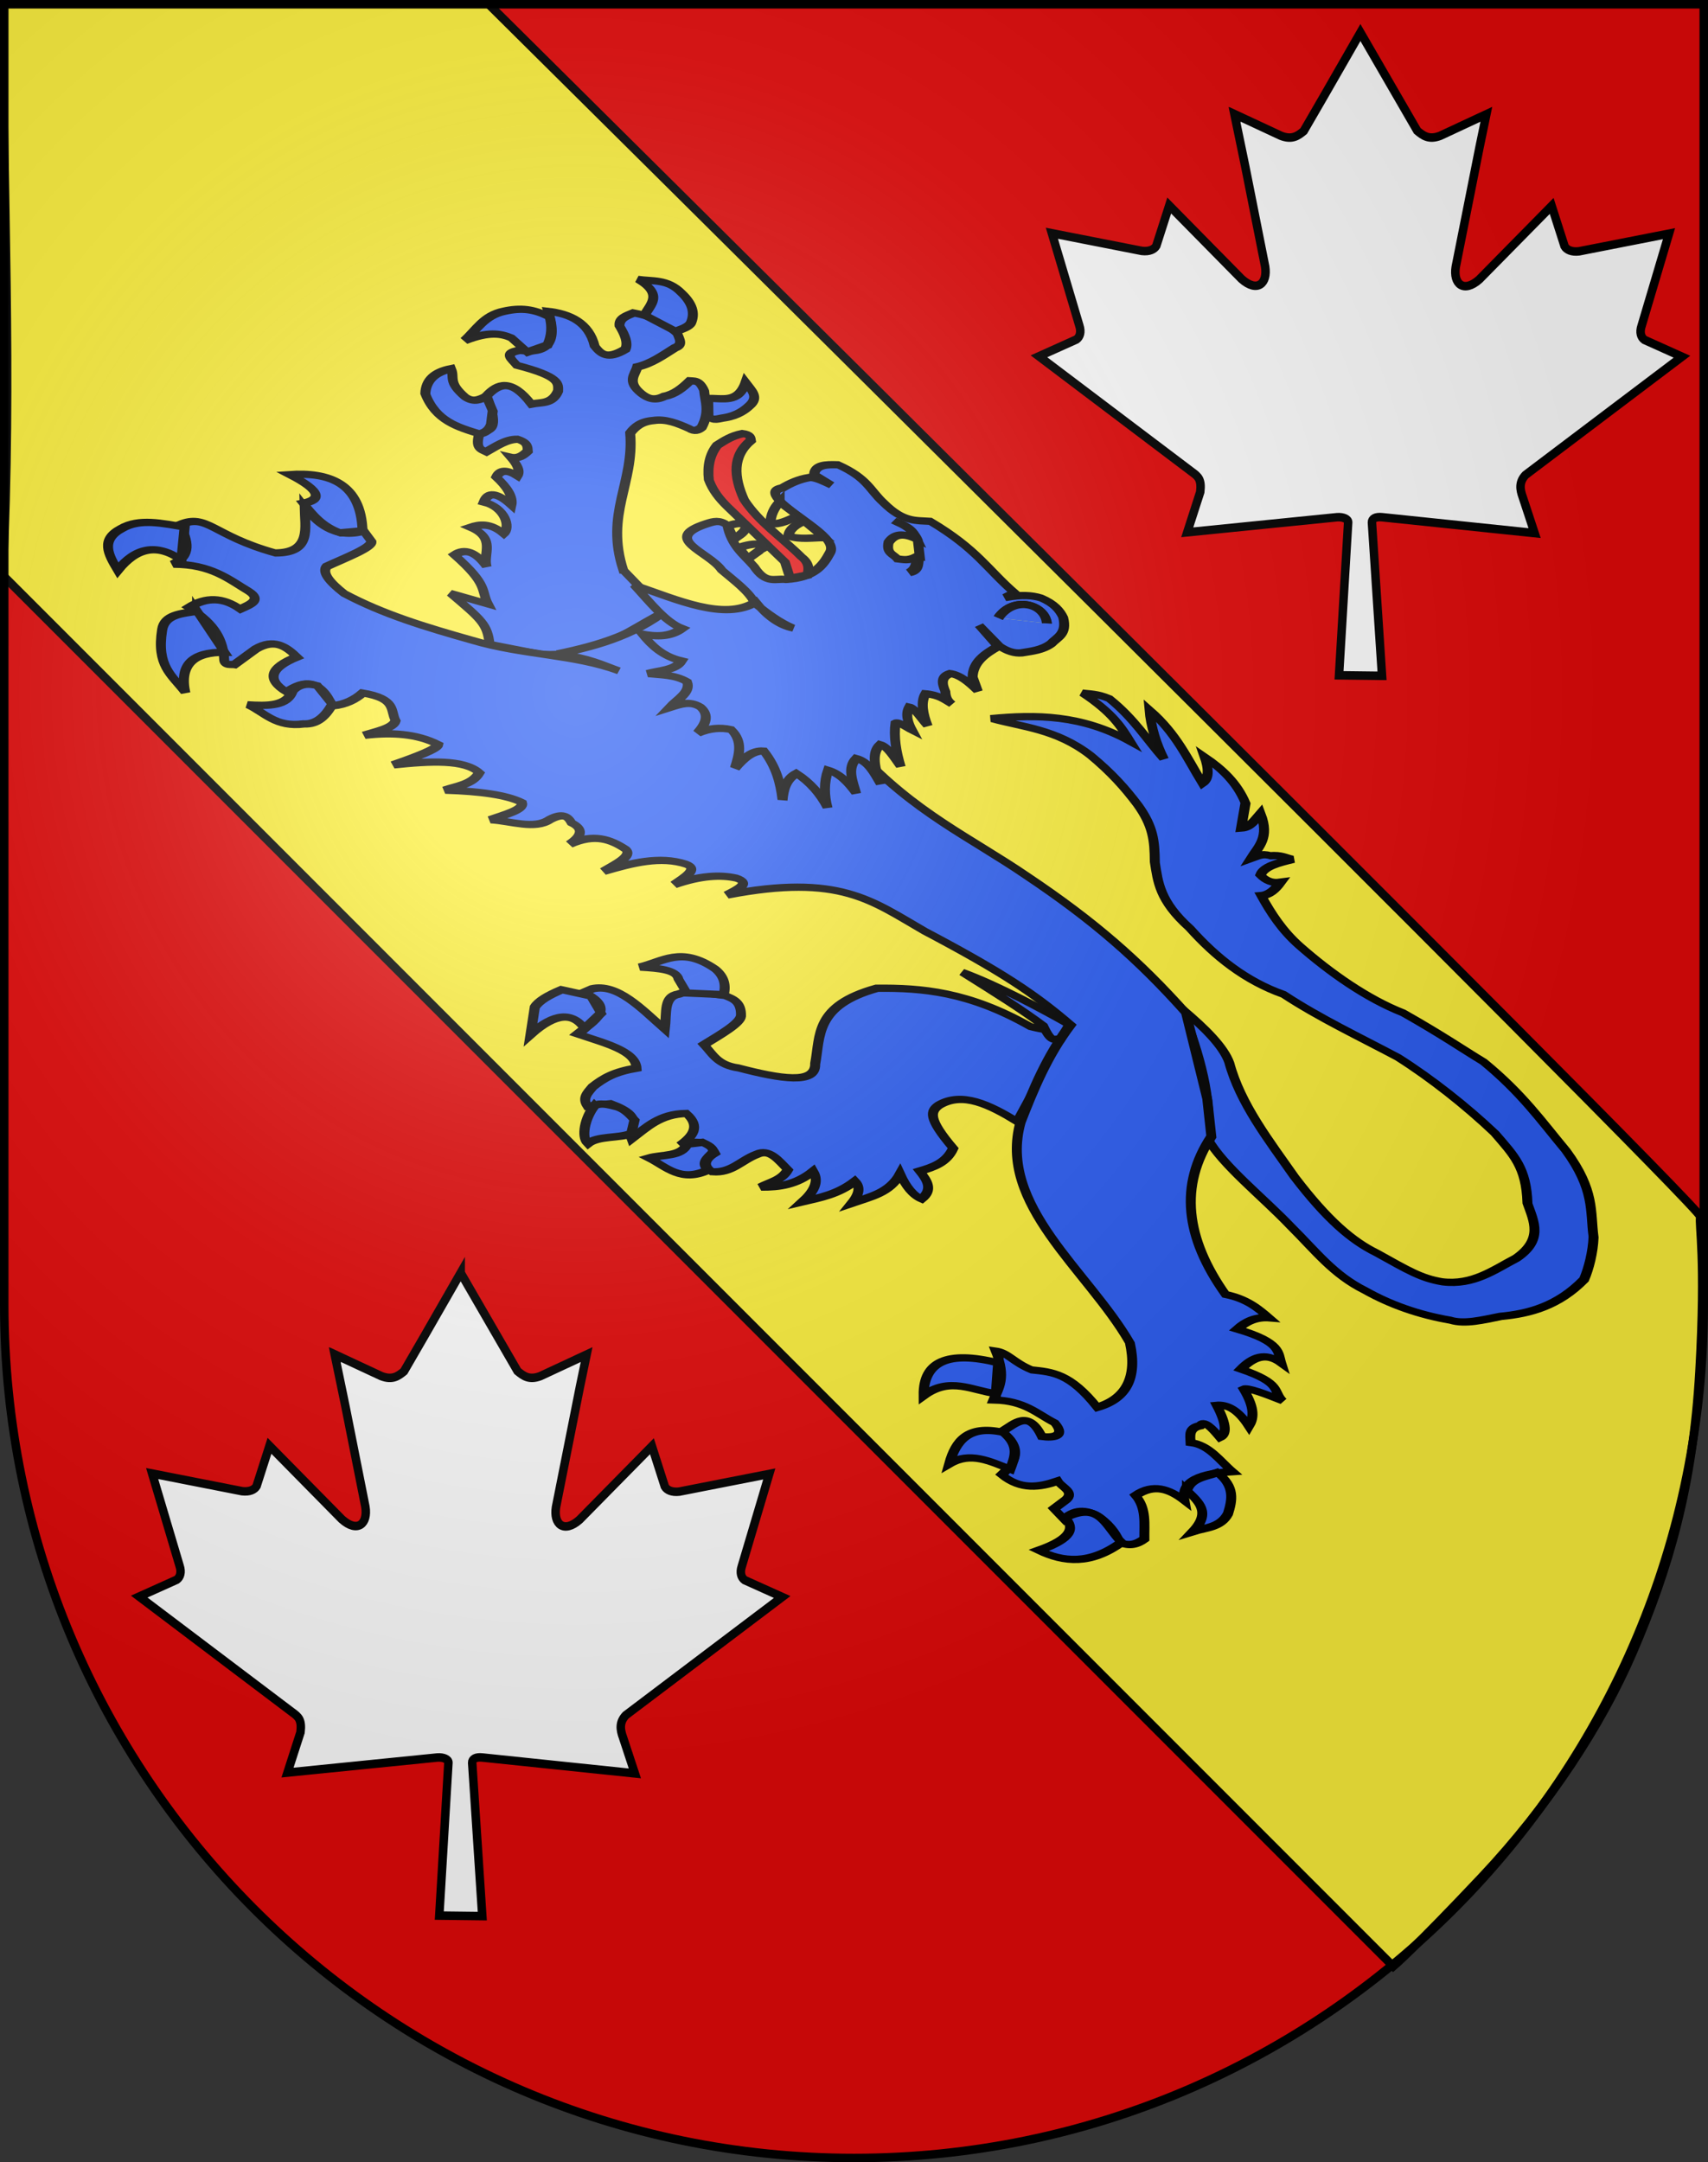
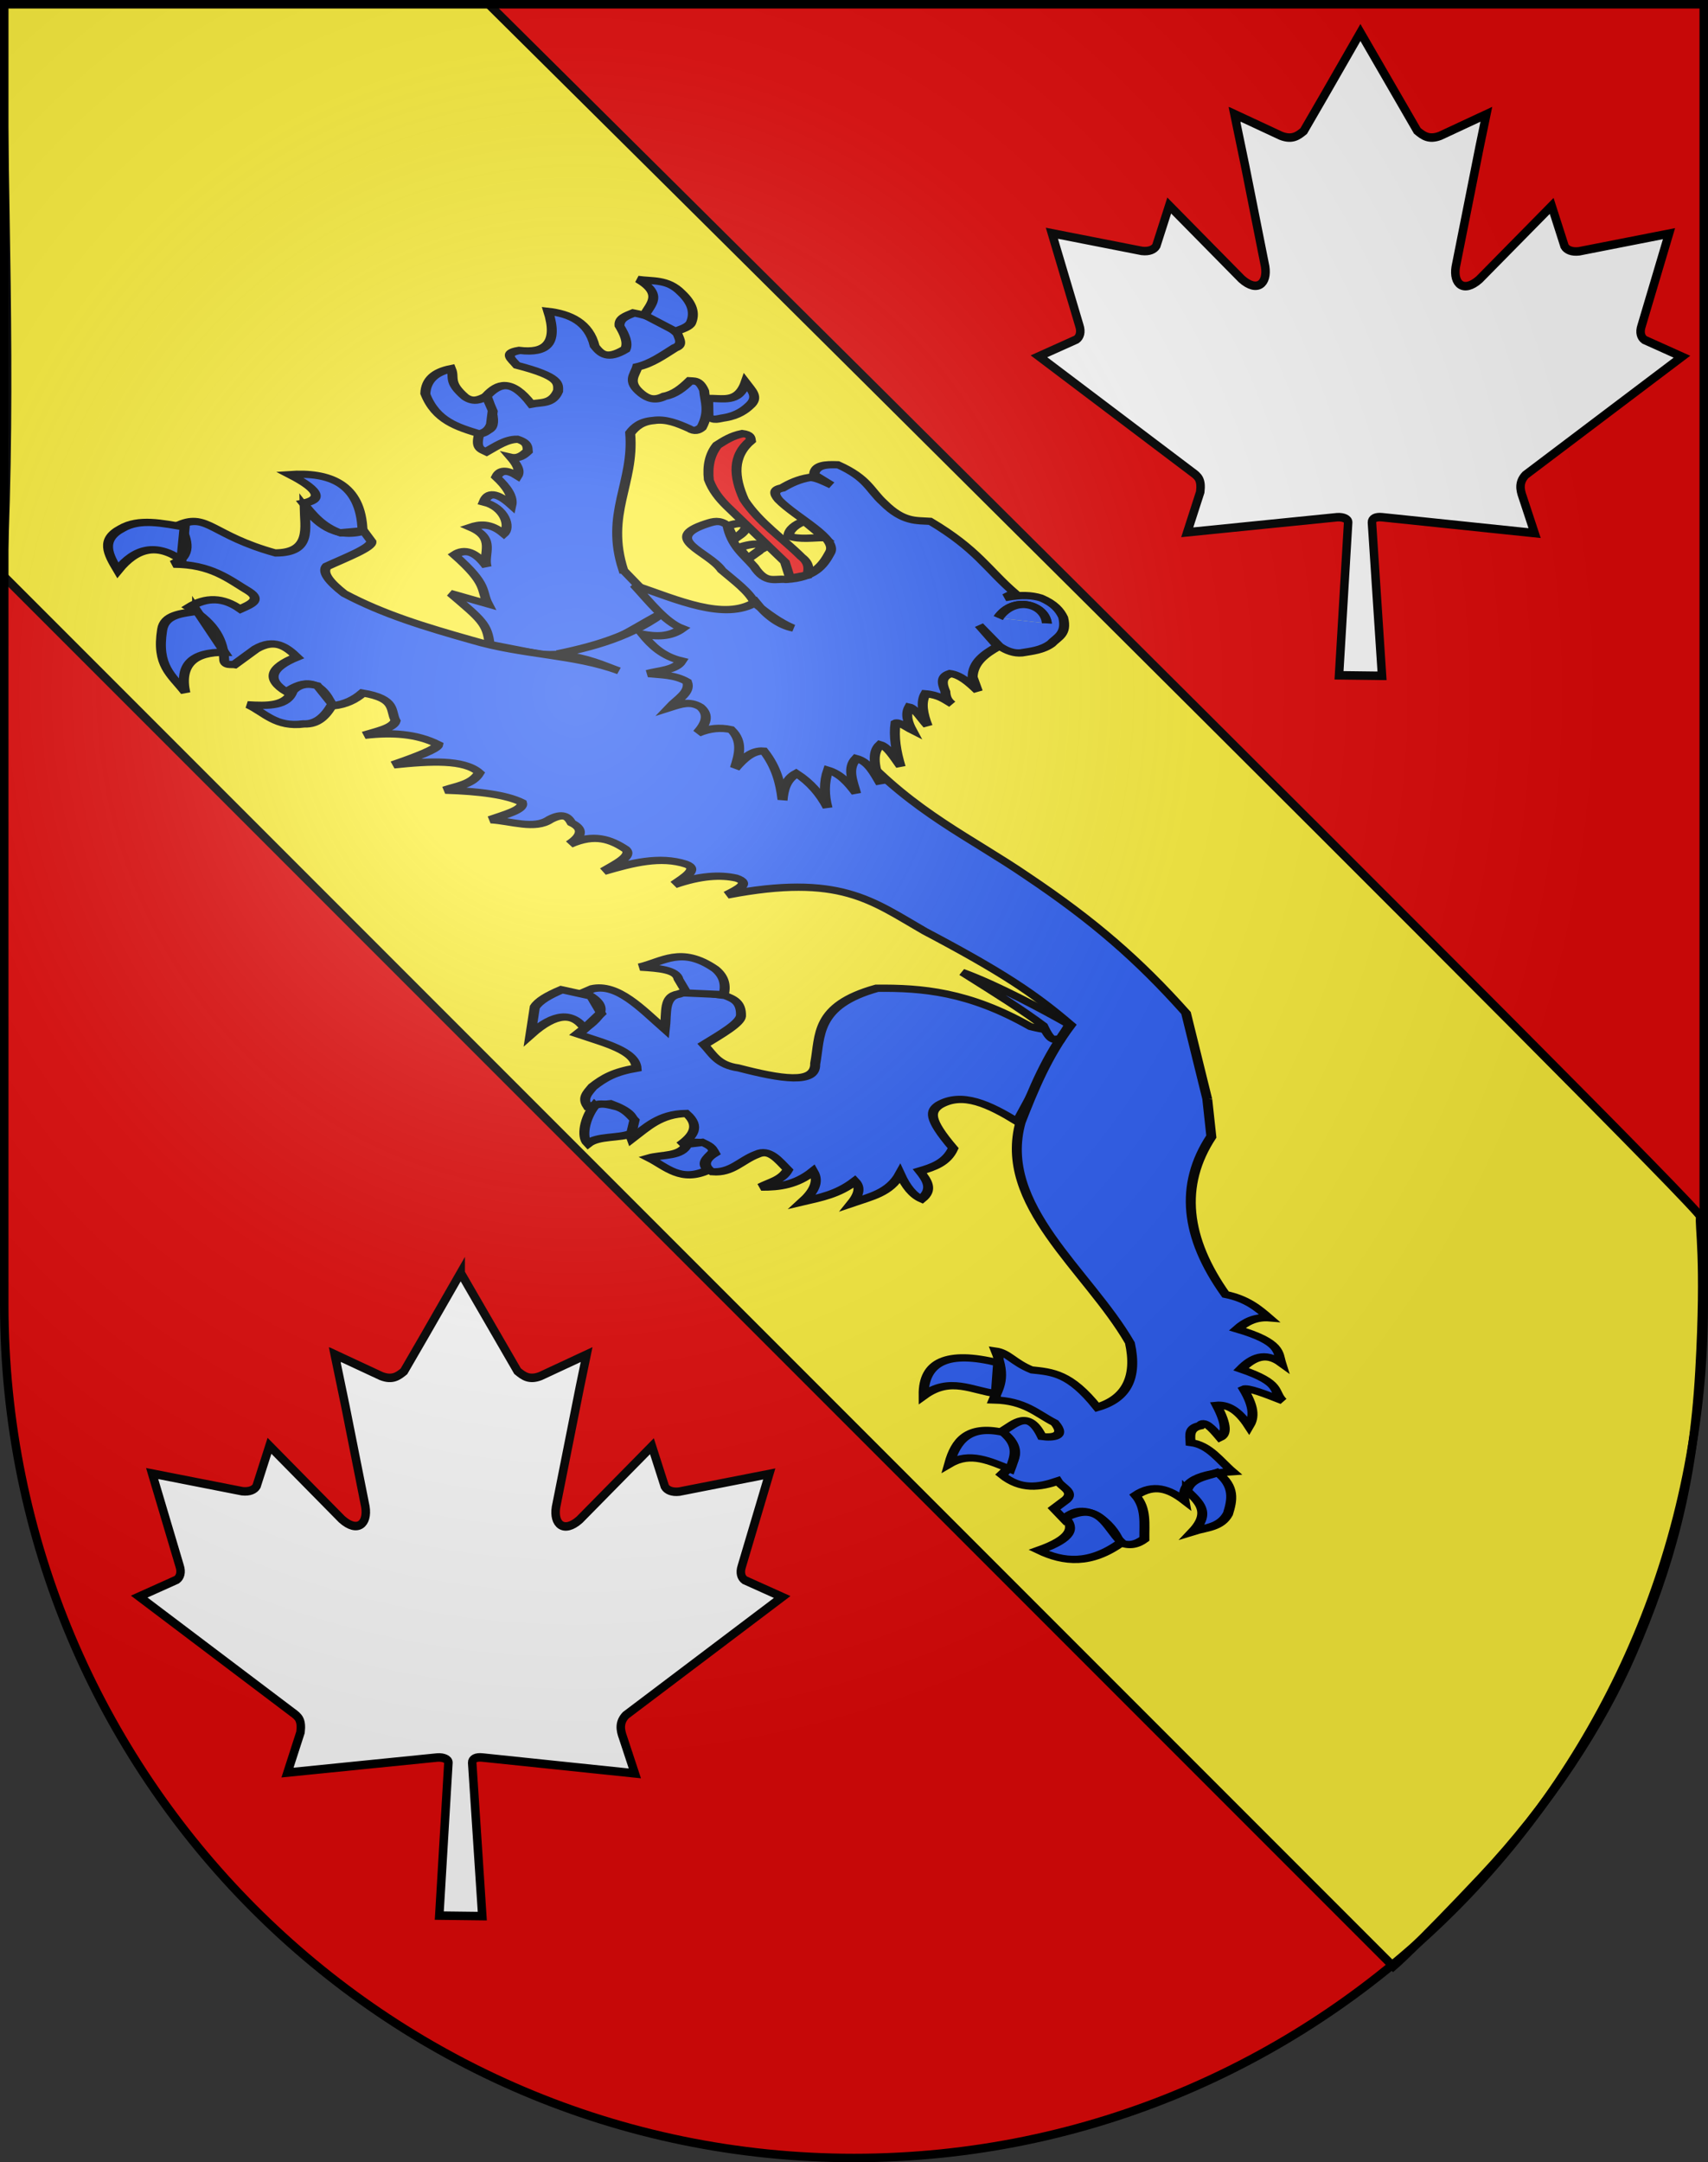
<svg xmlns="http://www.w3.org/2000/svg" xmlns:xlink="http://www.w3.org/1999/xlink" version="1.0" width="603" height="763" id="svg20">
  <rect width="100%" height="100%" fill="#333333" stroke="none" />
  <desc id="desc22">Coat of Arms of Canton of Freiburg (Fribourg)</desc>
  <defs id="defs29">
    <linearGradient id="linearGradient2893">
      <stop id="stop2895" style="stop-color:#ffffff;stop-opacity:0.314" offset="0" />
      <stop id="stop2897" style="stop-color:#ffffff;stop-opacity:0.251" offset="0.19" />
      <stop id="stop2901" style="stop-color:#6b6b6b;stop-opacity:0.125" offset="0.6" />
      <stop id="stop2899" style="stop-color:#000000;stop-opacity:0.125" offset="1" />
    </linearGradient>
    <radialGradient cx="858.042" cy="579.933" r="300" fx="858.042" fy="579.933" id="radialGradient3236" xlink:href="#linearGradient2893" gradientUnits="userSpaceOnUse" gradientTransform="matrix(1.215,0,0,1.267,-839.192,-490.489)" />
  </defs>
  <g id="layer1" style="display:inline">
    <path d="m 1.5,1.5 0,458.868 C 1.5,626.678 135.815,761.5 301.5,761.5 467.185,761.5 601.5,626.678 601.5,460.368 l 0,-458.868 -600,0 z" id="path1899" style="fill:#e20909;fill-opacity:1" />
    <path d="m 1,0 c 0,67.333 3.411,132.255 0,203 l 490.888,490.888 c 0,0 7.356,-6.212 31.176,-31.475 23.82,-25.263 42.364,-53.837 53.265,-79.084 12.96,-30.016 21.36,-59.054 23.661,-99.425 2.301,-40.371 -0.285,-51.287 0.278,-54.636 C 600.83,425.919 171,0 171,0" id="path4015" style="fill:#fcef3c;stroke:#000000;stroke-width:3;stroke-linecap:butt;stroke-linejoin:miter;stroke-miterlimit:4;stroke-opacity:1;stroke-dasharray:none" />
  </g>
  <g id="layer2" style="display:inline">
    <g transform="matrix(0.599,0.581,-0.729,0.369,251.153,62.891)" id="g3087">
      <g id="g3013">
-         <path d="m 272.352,87.954 c 7.313,-15.522 16.486,-29.805 37.003,-36.525 -7.436,-1.833 -14.638,-3.837 -28.886,-0.716 2.15,-2.228 3.158,-4.456 7.639,-6.684 12.969,-1.376 23.837,1.48 35.093,2.387 -7.78,-2.62 -15.296,-6.294 -22.44,-11.459 14.679,-0.856 26.978,3.842 39.867,7.162 -0.493,-3.816 -4.457,-6.764 -10.027,-9.31 8.135,-1.617 16.706,-1.925 26.737,2.149 l 9.072,9.549 c 1.633,-3.207 -0.531,-7.173 -1.91,-10.981 11.471,4.955 12.842,11.523 15.995,17.666 0.347,-2.46 0.103,-5.067 2.865,-6.923 1.989,-4.036 3.979,-4.201 5.968,-5.968 -1.567,5.81 -3.031,11.575 -0.239,15.517 3.16,0.068 5.668,-0.951 6.923,-4.058 1.803,4.032 2.794,7.738 1.432,10.504 8.984,2.665 18.078,4.782 27.692,4.297 16.836,-0.899 34.807,-4.129 47.745,-10.981 16.727,-5.211 27.132,-7.178 35.809,-9.549 20.526,-1.905 35.277,1.009 52.042,2.865 21.688,3.752 29.169,12.24 40.106,19.576 5.886,5.093 11.63,11.857 15.04,16.95 5.293,16.915 2.7,28.385 -2.149,38.674 -2.168,6.774 -3.98,14.083 -8.594,17.188 -8.726,8.429 -18.49,14.09 -29.125,17.427 -12.725,4.922 -25.492,2.809 -40.584,2.626 -17.335,-0.729 -38.104,1.738 -52.042,-2.387 -14.814,-14.459 -35.053,-24.972 -56.817,-34.377 12.169,-0.949 23.292,-0.852 31.034,2.626 18.696,9.966 38.81,12.848 58.727,16.711 23.718,3.648 37.175,2.72 47.029,-1.194 13.363,-4.295 19.106,-5.82 24.828,-11.459 7.706,-8.616 5.63,-20.243 5.491,-31.273 -1.948,-14.688 -11.024,-17.591 -19.576,-21.485 -14.694,-11.487 -21.829,-11.437 -34.615,-12.653 -16.509,0.2 -34.738,2.268 -49.894,5.968 -16.092,5.592 -31.372,12.019 -48.223,15.756 -13.004,7.641 -28.544,9.366 -45.358,8.117 -17.097,0.754 -24.961,-5.088 -33.422,-10.504 -8.721,-7.085 -14.74,-11.263 -26.26,-13.369 -9.393,-1.501 -18.236,-2.181 -29.363,-1.194 -17.434,2.212 -24.967,12.334 -34.615,19.337 z" id="path5419" style="fill:#2b5df2;fill-opacity:1;fill-rule:evenodd;stroke:#000000;stroke-width:3.735;stroke-linecap:butt;stroke-linejoin:miter;stroke-miterlimit:4;stroke-opacity:1;stroke-dasharray:none;display:inline" />
        <path d="m 138.58,156.536 c -26.219,-12.604 -32.455,-32.105 -53.28,-47.116 -1.563,-3.645 -2.348,-7.387 -0.338,-11.479 1.766,-4.648 6.052,-6.778 10.466,-8.778 2.154,-0.477 2.567,-2.115 2.026,-4.389 -4.727,-8.019 -9.453,-9.356 -14.18,-12.829 -5.404,-2.072 -5.64,-0.011 -6.752,1.35 1.366,4.732 2.317,9.325 1.013,13.167 -0.035,4.821 -2.581,6.056 -5.739,6.415 -7.798,0.834 -8.717,-4.065 -11.479,-7.427 1.566,-5.451 0.586,-11.92 0,-18.231 0.498,-3.675 -2.547,-4.312 -5.064,-5.402 -8.131,0.238 -13.108,3.279 -17.218,7.09 -0.238,3.182 -0.871,6.464 2.363,8.778 4.618,1.16 8.534,2.788 10.466,5.739 0.719,9.605 -3.303,9.299 -7.427,8.778 -10.701,-5.987 -17.959,-2.708 -23.295,3.376 14.975,7.315 16.39,14.63 9.791,21.945 -2.327,6.358 2.165,5.372 5.402,5.739 13.364,-10.244 15.694,-7.157 18.569,-4.727 4.223,6.277 1.041,9.059 -0.169,12.829 -14.378,-2.152 -14.873,3.831 -12.323,11.479 16.353,6.93 14.316,10.255 13.167,14.18 5.497,6.996 7.084,5.192 9.115,4.389 -0.244,-5.189 -0.985,-10.71 1.35,-14.18 3.478,-2.228 5.009,-0.565 6.752,0.675 0.769,2.792 1.314,5.52 -1.013,7.427 3.763,0.346 7.236,1.04 8.778,4.051 -4.428,1.087 -6.033,3.304 -3.714,7.09 6.15,-0.164 11.174,0.959 14.18,4.389 -7.878,0.338 -10.128,2.926 -6.752,7.765 6.307,-4.977 15.421,-0.544 16.543,4.051 -6.887,0.614 -8.455,4.268 -9.115,8.44 9.699,-4.583 12.8,4.763 18.906,7.765 -7.847,-1.343 -11.845,0.557 -11.141,6.415 18.929,-1 19.205,3.146 26.334,5.402 l -11.816,8.44 c 16.676,-1.219 19.618,-1.688 28.205,4.283 l 14.343,-13.027 c 12.777,-17.116 8.296,-33.571 8.175,-53.032 l -25.127,-0.832 z" id="path3067" style="fill:#2b5df2;fill-opacity:1;fill-rule:evenodd;stroke:#000000;stroke-width:3.735;stroke-linecap:butt;stroke-linejoin:miter;stroke-miterlimit:4;stroke-opacity:1;stroke-dasharray:none" />
        <path d="m 94.466,79.021 c 2.931,0.066 2.805,-2.334 3.82,-4.775 1.765,-4.758 0.909,-9.23 0.21,-11.698 -1.442,-6.205 -6.1,-5.83 -10.027,-6.446 7.058,9.457 1.266,12.49 -1.194,17.188 l 7.191,5.729 z" id="path3954" style="fill:#2b5df2;fill-opacity:1;fill-rule:evenodd;stroke:#000000;stroke-width:3.735;stroke-linecap:butt;stroke-linejoin:miter;stroke-miterlimit:4;stroke-opacity:1;stroke-dasharray:none" />
        <path d="m 53.902,61.564 c 0.321,-2.632 0.908,-5.658 -0.338,-7.681 -3.092,-4.594 -7.573,-6.854 -13.926,-6.752 -8.417,-0.257 -10.242,5.478 -14.095,9.369 11.293,-3.201 12.421,4.298 15.614,9.622 l 12.745,-4.558 z" id="path3956" style="fill:#2b5df2;fill-opacity:1;fill-rule:evenodd;stroke:#000000;stroke-width:3.735;stroke-linecap:butt;stroke-linejoin:miter;stroke-miterlimit:4;stroke-opacity:1;stroke-dasharray:none" />
-         <path d="m 22.758,97.013 c -6.408,2.207 -9.661,5.998 -11.563,12.576 -2.424,7.814 1.951,15.012 3.714,22.198 1.133,-10.768 4.555,-13.909 8.356,-15.783 l 8.947,-0.422 1.266,-8.693 C 30.825,102.675 27.209,99.426 22.758,97.013 z" id="path3958" style="fill:#2b5df2;fill-opacity:1;fill-rule:evenodd;stroke:#000000;stroke-width:3.735;stroke-linecap:butt;stroke-linejoin:miter;stroke-miterlimit:4;stroke-opacity:1;stroke-dasharray:none" />
        <path d="m 41.664,143.181 c -0.167,2.98 -0.045,6.121 -4.136,6.921 -9.52,0.622 -9.763,-3.038 -14.095,-4.811 -1.932,6.129 -0.681,11.679 4.811,16.459 12.942,5.49 19.777,0.626 26.924,-4.136 0.736,-2.115 0.389,-4.328 -1.35,-6.668 l -5.149,-5.064 -7.005,-2.701 z" id="path3960" style="fill:#2b5df2;fill-opacity:1;fill-rule:evenodd;stroke:#000000;stroke-width:3.735;stroke-linecap:butt;stroke-linejoin:miter;stroke-miterlimit:4;stroke-opacity:1;stroke-dasharray:none" />
        <path d="m 411.63,165.697 c 0.423,3.384 -5.837,8.869 -8.594,10.981 -26.468,8.156 -37.42,21.854 -46.313,36.286 -5.676,25.476 7.545,33.509 17.666,44.403 8.53,6.661 -0.974,15.974 -13.846,25.782 -5.411,5.727 -10.822,3.594 -16.233,3.342 -0.724,-8.81 -1.224,-18.53 -4.058,-21.247 -5.527,-4.746 -8.355,-3.103 -11.459,-1.432 -3.884,4.79 -9.087,8.022 -9.788,14.085 -2.089,5.785 4.652,9.591 11.22,15.995 -13.188,0.684 -27.99,-0.057 -30.796,9.788 l -0.239,3.82 c 12.941,-5.212 13.356,6.277 15.279,15.756 9.013,-5.534 18.357,-13.062 25.544,-7.639 -2.995,8.354 -2.668,13.512 -1.432,20.053 1.462,3.839 2.446,7.135 6.684,8.117 l 3.82,-8.355 c 12.82,-7.185 12.665,2.597 18.143,5.013 -1.535,-8.594 -4.215,-17.188 0.955,-25.782 7.986,-0.407 10.415,5.248 11.459,12.414 1.308,-7.951 4.903,-10.184 10.027,-8.594 0.476,6.416 3.28,7.712 6.923,7.162 4.666,-5.807 1.308,-13.025 2.149,-20.053 0.182,-5.986 6.738,-4.892 12.414,-4.775 2.945,5.268 1.37,9.632 1.432,14.324 3.643,-5.601 6.324,-11.951 4.297,-21.963 5.524,1.548 8.305,6.752 10.027,13.369 1.887,-6.889 4.184,-13.436 2.387,-23.395 2.992,0.125 5.76,2.273 8.117,8.117 1.179,-7.781 3.603,-15.222 -1.91,-24.828 6.33,2.344 11.177,2.908 14.324,1.432 -1.389,-6.915 -6.323,-7.923 -11.459,-8.594 1.152,-5.615 2.075,-11.281 -2.387,-18.143 -17.185,-1.7 -19.348,-4.934 -20.053,-9.549 -0.822,-12.06 10.089,-16.298 22.44,-19.576 l -26.737,-46.313 z" id="path4866" style="fill:#2b5df2;fill-opacity:1;fill-rule:evenodd;stroke:#000000;stroke-width:3.735;stroke-linecap:butt;stroke-linejoin:miter;stroke-miterlimit:4;stroke-opacity:1;stroke-dasharray:none" />
        <path d="m 328.315,263.814 c -3.379,-4.009 -7.285,-6.174 -11.936,-5.729 -16.167,3.087 -13.43,14.394 -15.995,23.395 4.218,-5.636 8.435,-10.838 12.653,-8.355 l 7.162,1.91 8.117,-11.22 z" id="path5753" style="fill:#2b5df2;fill-opacity:1;fill-rule:evenodd;stroke:#000000;stroke-width:3.735;stroke-linecap:butt;stroke-linejoin:miter;stroke-miterlimit:4;stroke-opacity:1;stroke-dasharray:none" />
        <path d="m 302.055,306.546 -8.481,7.206 c -0.428,6.168 -0.155,10.967 1.558,14.279 l 10.027,10.265 c -3.749,-14.963 -0.385,-20.681 8.594,-19.098 l -2.865,-10.265 -8.833,-2.387 z" id="path5755" style="fill:#2b5df2;fill-opacity:1;fill-rule:evenodd;stroke:#000000;stroke-width:3.735;stroke-linecap:butt;stroke-linejoin:miter;stroke-miterlimit:4;stroke-opacity:1;stroke-dasharray:none" />
        <path d="m 346.458,341.161 c 2.856,7.093 9.721,14.694 13.846,14.801 -1.145,-5.938 4.285,-11.694 4.775,-17.188 l -4.775,-5.491 c -3.379,-0.147 -6.788,-0.416 -9.549,1.91 -1.996,1.613 -4.148,3.123 -4.297,5.968 z" id="path5757" style="fill:#2b5df2;fill-opacity:1;fill-rule:evenodd;stroke:#000000;stroke-width:3.735;stroke-linecap:butt;stroke-linejoin:miter;stroke-miterlimit:4;stroke-opacity:1;stroke-dasharray:none" />
        <path d="m 380.596,324.45 c 3.936,6.087 -0.993,11.189 -2.149,16.711 7.051,-2.646 16.228,-2.005 16.711,-14.801 -4.157,0.214 -4.877,-3.697 -5.968,-7.162 -1.637,-2.24 -3.956,-1.068 -6.207,-0.239 l -2.387,5.491 z" id="path5759" style="fill:#2b5df2;fill-opacity:1;fill-rule:evenodd;stroke:#000000;stroke-width:3.735;stroke-linecap:butt;stroke-linejoin:miter;stroke-miterlimit:4;stroke-opacity:1;stroke-dasharray:none" />
        <path d="m 467.741,144.183 -38.674,-21.485 c -30.732,-2.321 -55.528,-0.857 -86.897,5.729 -26.764,5.31 -48.076,15.05 -84.032,12.891 l -95.968,9.549 c 5.155,21.511 1.554,38.096 -3.342,53.952 8.209,-8.761 13.282,-10.469 19.098,-13.846 -15.701,8.8 -25.758,25.603 -42.016,36.764 -14.586,10.446 -28.068,19.632 -44.403,25.305 -7.695,0.931 -12.986,0.177 -14.324,-3.342 0.348,-9.08 1.68,-20.519 -0.955,-22.44 l -5.729,-0.955 c -2.612,12.422 -13.371,12.143 -21.485,10.981 8.501,6.774 19.755,12.701 12.414,24.35 -19.748,14.337 -29.583,8.479 -30.557,21.008 7.834,2.739 14.654,6.259 14.324,15.279 7.863,-12.219 17.183,-12.776 26.26,-15.279 5.936,-1.321 5.514,3.717 5.252,8.594 -8.088,1.457 -11.806,6.66 -10.981,15.756 11.816,-3.261 20.306,0.132 27.692,5.729 2.88,2.418 3.168,-0.349 4.297,-1.432 l -1.91,-11.936 c -0.536,-9.441 5.097,-10.469 11.459,-10.504 -1.114,12.255 2.865,17.188 11.936,14.801 -1.134,-9.41 1.379,-15.172 14.801,-10.027 2.085,-4.615 2.045,-9.231 0.955,-13.846 9.228,-9.064 12.549,-2.94 17.666,-1.432 2.566,3.117 0.571,9.275 -0.477,14.801 4.238,-9.656 9.938,-17.223 18.621,-20.53 1.576,1.7 0.625,10.473 -0.955,21.008 5.907,-12.959 12.113,-24.424 20.531,-24.828 3.284,6.039 0.865,11.264 0,16.711 7.43,-10.654 14.372,-18.142 20.53,-20.53 3.299,1.663 1.416,9.249 0.477,15.756 4.574,-6.128 13.045,-10.697 11.936,-19.098 -0.058,-6.632 2.648,-6.631 5.729,-5.729 4.591,-1.853 7.345,0.58 8.117,7.639 0.604,-11.575 6.467,-14.735 13.369,-16.233 4.067,-0.056 3.893,7.663 4.297,14.324 2.427,-11.737 5.176,-23.153 13.846,-28.647 4.496,-2.532 4.921,4.433 5.729,10.504 1.655,-11.033 5.191,-17.928 10.027,-21.963 4.968,-3.044 4.753,2.981 4.775,8.594 14.162,-43.106 31.618,-44.225 54.43,-51.088 32.723,-11.507 47.752,-14.453 66.844,-15.756 7.703,17.888 18.553,33.444 28.647,47.745 28.495,34.795 72.746,27.247 110.292,37.719 15.351,8.899 21.571,19.429 19.098,31.512 -19.076,-2.464 -23.016,2.584 -28.17,8.594 -6.885,3.434 -11.569,1.825 -14.801,5.252 12.503,5.132 15.148,10.968 19.098,16.711 6.681,-9.745 14.219,-9.212 21.485,-11.936 8.146,0.81 5.277,5.995 2.865,8.594 -13.451,-4.69 -10.614,4.074 -10.027,10.981 10.585,-1.201 14.821,5.411 17.188,14.324 10.062,-0.973 12.589,-7.865 13.846,-15.756 3.153,0.77 7.613,-1.945 9.072,3.342 l 1.194,6.923 6.207,0.239 c -4.213,-15.709 15.444,-13.016 20.292,-10.027 3.737,-1.616 4.528,-4.916 3.82,-9.072 -6.064,-4.875 -11.827,-10.807 -19.098,-11.459 -1.241,-9.835 4.327,-12.862 11.936,-13.846 -6.744,-4.112 -9.125,-11.198 -1.91,-24.828 -7.061,0.52 -15.316,-1.347 -20.053,3.82 -2.809,-2.169 -6.245,-3.98 -4.774,-8.594 -1.551,-3.204 3.264,-2.937 8.594,-2.387 0.114,-3.183 -3.319,-6.366 -13.369,-9.549 1.715,-3.747 6.092,-5.317 14.801,-3.342 -2.13,-3.982 -5.449,-7.78 -15.756,-10.504 -0.003,-2.037 6.202,-5.315 12.414,-8.594 -6.052,-0.064 -6.963,-5.636 -21.008,2.865 -2.347,-7.594 -2.054,-13.538 5.729,-14.801 -4.943,-2.427 -8.35,-6.903 -22.44,2.865 -1.305,-5.17 -1.227,-9.945 1.91,-13.846 -6.048,0.385 -12.095,0.844 -18.143,6.207 -30.727,-5.74 -52.986,-21.158 -65.889,-47.268 l -15.756,-10.981 z" id="path6653" style="fill:#2b5df2;fill-opacity:1;fill-rule:evenodd;stroke:#000000;stroke-width:3.735;stroke-linecap:butt;stroke-linejoin:miter;stroke-miterlimit:4;stroke-opacity:1;stroke-dasharray:none" />
        <path d="m 70.223,226.644 c -19.329,-15.147 -30.301,-8.682 -37.137,4.727 13.322,-4.889 16.38,-1.679 14.18,5.064 6.415,0.747 12.829,1.609 19.244,-2.026 l 3.714,-7.765 z" id="path7540" style="fill:#2b5df2;fill-opacity:1;fill-rule:evenodd;stroke:#000000;stroke-width:3.735;stroke-linecap:butt;stroke-linejoin:miter;stroke-miterlimit:4;stroke-opacity:1;stroke-dasharray:none" />
        <path d="m 32.748,282.012 c -5.79,5.764 -12.738,11.335 -12.154,20.594 0.192,10.473 7.66,12.659 15.868,14.855 -5.256,-13.117 -3.068,-21.318 8.778,-23.633 L 32.748,282.012 z" id="path8427" style="color:#000000;fill:#2b5df2;fill-opacity:1;fill-rule:evenodd;stroke:#000000;stroke-width:3.735;stroke-linecap:butt;stroke-linejoin:miter;stroke-miterlimit:4;stroke-opacity:1;stroke-dasharray:none;stroke-dashoffset:0;marker:none;visibility:visible;display:inline;overflow:visible" />
        <path d="m 68.873,305.645 c -2.289,5.739 -5.215,11.479 0.338,17.218 13.279,13.687 19.806,11.76 29.71,13.167 C 86.521,328.862 84.313,320.239 90.817,310.371 l -21.945,-4.727 z" id="path8429" style="color:#000000;fill:#2b5df2;fill-opacity:1;fill-rule:evenodd;stroke:#000000;stroke-width:3.735;stroke-linecap:butt;stroke-linejoin:miter;stroke-miterlimit:4;stroke-opacity:1;stroke-dasharray:none;stroke-dashoffset:0;marker:none;visibility:visible;display:inline;overflow:visible" />
        <path d="m 119.852,301.256 c 5.152,6.873 1.194,12.917 -3.376,18.906 6.637,-2.822 14.708,-1.34 18.906,-11.479 2.993,-4.128 1.243,-9.612 -2.026,-15.53 l -10.466,-1.35 c -3.165,2.29 -4.373,5.363 -3.038,9.453 z" id="path8431" style="color:#000000;fill:#2b5df2;fill-opacity:1;fill-rule:evenodd;stroke:#000000;stroke-width:3.735;stroke-linecap:butt;stroke-linejoin:miter;stroke-miterlimit:4;stroke-opacity:1;stroke-dasharray:none;stroke-dashoffset:0;marker:none;visibility:visible;display:inline;overflow:visible" />
        <path d="m 530.724,297.204 c -15.195,11.933 -15.64,23.404 -2.026,34.436 -2.279,-14.771 7.914,-17.069 13.842,-23.633 l -11.816,-10.804 z" id="path8433" style="color:#000000;fill:#2b5df2;fill-opacity:1;fill-rule:evenodd;stroke:#000000;stroke-width:3.735;stroke-linecap:butt;stroke-linejoin:miter;stroke-miterlimit:4;stroke-opacity:1;stroke-dasharray:none;stroke-dashoffset:0;marker:none;visibility:visible;display:inline;overflow:visible" />
        <path d="m 559.421,318.474 c -10.079,8.583 -6.098,17.87 1.688,27.346 -0.641,-10.723 7.335,-13.787 14.517,-17.556 -3.764,-5.175 -7.203,-10.728 -16.205,-9.791 z" id="path8435" style="color:#000000;fill:#2b5df2;fill-opacity:1;fill-rule:evenodd;stroke:#000000;stroke-width:3.735;stroke-linecap:butt;stroke-linejoin:miter;stroke-miterlimit:4;stroke-opacity:1;stroke-dasharray:none;stroke-dashoffset:0;marker:none;visibility:visible;display:inline;overflow:visible" />
        <path d="m 606.011,326.577 c 5.955,0.429 9.866,4.492 7.765,19.244 9.795,-4.007 16.249,-11.593 13.504,-29.035 -8.647,0.15 -20.928,-6.969 -21.269,9.791 z" id="path8437" style="color:#000000;fill:#2b5df2;fill-opacity:1;fill-rule:evenodd;stroke:#000000;stroke-width:3.735;stroke-linecap:butt;stroke-linejoin:miter;stroke-miterlimit:4;stroke-opacity:1;stroke-dasharray:none;stroke-dashoffset:0;marker:none;visibility:visible;display:inline;overflow:visible" />
        <path d="m 619.853,278.973 c 6.663,0.041 13.51,-0.775 17.556,11.479 0.989,-5.297 4.017,-9.915 0,-16.881 -4.626,-5.877 -9.524,-11.321 -18.569,-10.128 -0.753,5.177 -3.28,10.353 1.013,15.53 z" id="path8439" style="color:#000000;fill:#2b5df2;fill-opacity:1;fill-rule:evenodd;stroke:#000000;stroke-width:3.735;stroke-linecap:butt;stroke-linejoin:miter;stroke-miterlimit:4;stroke-opacity:1;stroke-dasharray:none;stroke-dashoffset:0;marker:none;visibility:visible;display:inline;overflow:visible" />
      </g>
      <path d="m 226.746,43.865 c 1.985,-5.924 4.544,-9.261 7.427,-11.141 4.846,-2.343 8.649,-1.907 12.154,-0.675 7.561,4.164 6.726,8.328 8.103,12.492 0.778,5.103 -0.989,8.68 -2.363,12.492 -1.196,2.509 -3.644,4.017 -7.09,4.727 l -12.492,-0.338 12.323,1.013 c 0.305,6.632 1.286,13.038 6.921,17.893 l 6.752,3.038 c -5.16,0.017 -9.996,0.358 -12.492,3.038 -0.723,4.125 2.352,5.971 6.077,7.427 1.803,1.345 3.723,2.458 6.415,2.026 -3.151,0.927 -6.302,1.146 -9.453,5.064 2.334,4.291 7.248,7.292 13.167,9.791 -3.895,-0.233 -9.642,-1.701 -11.141,-0.338 2.175,3.884 5.834,5.541 9.791,6.752 -2.355,0.903 -6.159,1.323 -6.077,3.038 4.845,4.903 11.14,8.936 18.231,12.492 -4.932,-0.88 -10.463,-2.36 -12.829,-0.675 1.475,5.639 8.159,9.417 15.868,12.829 -5.561,-1.468 -11.362,-3.535 -15.192,-0.675 2.067,6.373 8.356,8.525 13.842,11.479 -5.639,-0.925 -10.996,-1.286 -14.855,1.35 4.005,5.348 9.051,9.393 14.855,12.492 -6.853,-2.153 -13.516,-2.796 -19.919,-1.35 0.156,5.2 3.597,9.304 7.765,13.167 -7.039,-4.828 -14.469,-8.874 -23.295,-10.128 -2.633,3.331 -1.258,8.849 1.013,14.855 -4.496,-5.788 -9.066,-11.418 -16.205,-11.479 -3.11,2.629 -4.992,6.487 -5.402,11.816 -1.965,-5.563 -4.694,-9.706 -9.791,-9.453 -4.701,1.183 -5.316,5.544 -6.077,9.791 -1.706,-5.091 -1.756,-11.63 -6.752,-13.842 -5.344,1.634 -7.912,6.043 -11.141,9.791 1.169,-4.952 4.218,-9.903 1.688,-14.855 -5.64,4.537 -12.039,4.513 -18.569,3.714 3.844,-3.611 6.799,-7.786 5.739,-14.517 -6.09,3.251 -17.1,1.581 -27.009,1.013 14.646,-8.944 32.659,-16.833 31.398,-33.086 7.864,0.985 14.078,0.137 17.893,-3.376 -5.014,2.468 -11.211,3.357 -17.556,4.051 -5.99,-2.062 -13.082,-0.817 -19.919,-0.338 -9.949,-2.018 -24.983,9.291 -21.607,-10.466 0.563,-3.376 1.125,-5.402 4.727,-6.077 9.29,5.638 15.179,4.475 21.945,5.064 9.596,2.16 8.919,-2.932 11.479,-5.739 5.069,-9.624 2.103,-16.435 -1.688,-22.958 -4.046,-7.471 -20.932,-0.675 -31.398,-1.013 -3.296,-0.326 -5.24,-1.599 -4.051,-5.064 -0.28,-4.051 -0.157,-8.103 1.35,-12.154 1.528,-2.095 4.612,-3.152 7.427,-4.389 l -7.765,2.026 c -3.645,-3.601 -1.533,-7.202 1.013,-10.804 11.412,-5.088 16.491,-1.732 24.308,-2.026 11.834,0.178 13.682,-4.638 16.881,-8.778 20.608,-5.767 30.591,-2.427 45.577,-3.376 l 0,4.389 z" id="path2114" style="fill:#2b5df2;fill-opacity:1;fill-rule:evenodd;stroke:#000000;stroke-width:3.735;stroke-linecap:butt;stroke-linejoin:miter;stroke-miterlimit:4;stroke-opacity:1;stroke-dasharray:none" />
-       <path d="m 175.165,53.459 c 5.209,-2.721 7.76,-1.454 10.504,-0.477 -5.397,2.18 -6.766,5.304 -4.536,10.027 3.961,4.474 5.581,2.304 8.355,2.626 1.314,-1.51 3.054,-2.645 3.103,-6.684 2.584,1.971 4.712,4.169 4.775,7.401 1.601,-4.717 -3.956,-6.851 -3.581,-8.117 l -7.639,-5.252 c -3.344,-1.422 -7.001,-1.284 -10.981,0.477 z" id="path3002" style="fill:#fcef3c;fill-opacity:1;fill-rule:evenodd;stroke:#000000;stroke-width:3.735;stroke-linecap:butt;stroke-linejoin:miter;stroke-miterlimit:4;stroke-opacity:1;stroke-dasharray:none" />
      <path d="m 152.908,112.342 c 0.725,-3.301 1.371,-6.656 3.952,-8.72 1.952,0.092 0.758,1.849 1.466,3.495 l 0.897,5.958 -6.316,-0.733 z" id="path3004" style="fill:#fcef3c;fill-opacity:1;fill-rule:evenodd;stroke:#000000;stroke-width:3.735;stroke-linecap:butt;stroke-linejoin:miter;stroke-miterlimit:4;stroke-opacity:1;stroke-dasharray:none" />
      <path d="m 145.443,102.518 c -2.367,1.37 -3.07,3.691 -3.223,6.326 l 6.326,2.268 c -0.486,-2.865 -0.225,-5.729 -3.103,-8.594 z" id="path3006" style="fill:#fcef3c;fill-opacity:1;fill-rule:evenodd;stroke:#000000;stroke-width:3.735;stroke-linecap:butt;stroke-linejoin:miter;stroke-miterlimit:4;stroke-opacity:1;stroke-dasharray:none" />
-       <path d="m 143.056,84.494 c 1.156,3.648 3.301,7.015 6.684,10.027 2.361,-2.472 2.288,-7.031 2.507,-11.34 l -9.191,1.313 z" id="path3008" style="fill:#fcef3c;fill-opacity:1;fill-rule:evenodd;stroke:#000000;stroke-width:3.735;stroke-linecap:butt;stroke-linejoin:miter;stroke-miterlimit:4;stroke-opacity:1;stroke-dasharray:none" />
      <path d="m 155.589,82.942 10.623,-0.955 c -2.422,3.825 -4.016,8.477 -7.878,10.862 -2.515,-2.591 -3.087,-6.046 -2.745,-9.907 z" id="path3010" style="fill:#fcef3c;fill-opacity:1;fill-rule:evenodd;stroke:#000000;stroke-width:3.735;stroke-linecap:butt;stroke-linejoin:miter;stroke-miterlimit:4;stroke-opacity:1;stroke-dasharray:none" />
      <path d="m 177.792,99.571 c -2.103,-2.594 -4.553,-4.58 -8.44,-4.051 -11.479,-0.169 -22.323,2.199 -34.436,-0.506 -11.352,-4.259 -19.903,-10.618 -22.282,-21.607 -1.214,-0.759 -2.309,-1.933 -4.389,0.338 -1.364,4.294 -0.891,8.128 -0.506,11.985 2.197,5.366 6.356,9.995 12.154,14.011 5.265,2.303 9.806,2.796 14.18,2.87 l 33.93,-0.169 7.596,3.714 2.194,-6.583 z" id="path3012" style="fill:#e20909;fill-opacity:1;fill-rule:evenodd;stroke:#000000;stroke-width:3.735;stroke-linecap:butt;stroke-linejoin:miter;stroke-miterlimit:4;stroke-opacity:1;stroke-dasharray:none" />
      <path d="M 245.454,39.225 C 237.538,33.521 227.549,40.307 233.469,52.899" id="path3023" style="fill:#fcef3c;fill-opacity:1;fill-rule:evenodd;stroke:#000000;stroke-width:3.735;stroke-linecap:butt;stroke-linejoin:miter;stroke-miterlimit:4;stroke-opacity:1;stroke-dasharray:none" />
      <path d="M 245.454,39.225 C 237.538,33.521 227.549,40.307 233.469,52.899" id="path3025" style="fill:#2b5df2;fill-opacity:1;fill-rule:evenodd;stroke:#000000;stroke-width:3.735;stroke-linecap:butt;stroke-linejoin:miter;stroke-miterlimit:4;stroke-opacity:1;stroke-dasharray:none" />
      <path d="m 414.059,171.203 c -1.624,-3.083 -1.778,-3.997 -3.911,-7.557 -11.143,3.428 -30.531,10.039 -42.531,16.896 17.265,-4.269 26.533,-6.608 37.552,-8.253 8.864,3.184 7.564,0.918 8.89,-1.086 z" id="path1917" style="fill:#2b5df2;fill-rule:evenodd;stroke:#000000;stroke-width:3.735;stroke-linecap:butt;stroke-linejoin:miter;stroke-opacity:1" />
    </g>
    <path d="m 480.29,11.483 -12.762,22.228 -7.269,12.546 c -1.997,1.637 -4.029,3.214 -8.002,1.669 l -16.287,-7.587 0.039,0.213 -0.167,-0.083 3.769,18.18 7.037,35.378 c 0.975,6.039 -2.767,9.35 -8.298,4.438 L 412.789,72.52 408.222,86.771 c -0.731,1.256 -2.485,2.078 -5.082,1.775 l -31.776,-6.238 9.687,32.572 c 0.771,2.301 0.189,4.033 -1.029,4.912 l -13.225,5.942 53.982,40.781 c 2.262,1.635 3.481,2.648 2.964,7.089 l -4.594,14.232 52.962,-5.329 c 2.108,-0.133 3.865,0.636 3.848,1.803 l -3.221,53.991 15.181,0.182 -3.564,-54.116 c -0.023,-1.399 1.32,-2.096 3.634,-1.847 l 53.793,5.599 -4.174,-12.646 c -0.998,-2.703 -1.41,-5.346 0.965,-7.878 l 55.224,-41.718 -13.225,-5.942 c -1.219,-0.879 -1.801,-2.611 -1.029,-4.912 l 9.687,-32.572 -31.776,6.238 c -2.596,0.303 -4.35,-0.52 -5.082,-1.775 l -4.567,-14.25 -25.55,25.944 c -5.53,4.911 -9.286,1.6 -8.311,-4.438 l 8.414,-42.302 2.393,-11.54 -16.287,7.587 c -4.041,1.571 -6.074,-0.086 -8.105,-1.752 L 480.29,11.483 z" id="path1882" style="color:#000000;fill:#ffffff;fill-opacity:1;fill-rule:nonzero;stroke:#000000;stroke-width:3;stroke-linecap:round;stroke-linejoin:miter;stroke-miterlimit:4;stroke-opacity:1;stroke-dasharray:none;stroke-dashoffset:0;marker:none;visibility:visible;display:inline;overflow:visible" />
    <path d="m 162.641,449.148 -12.762,22.228 -7.269,12.546 c -1.997,1.637 -4.029,3.214 -8.002,1.669 l -16.287,-7.587 0.039,0.213 -0.167,-0.083 3.769,18.18 7.037,35.378 c 0.975,6.039 -2.767,9.35 -8.298,4.438 l -25.562,-25.944 -4.567,14.25 c -0.731,1.256 -2.485,2.078 -5.082,1.775 l -31.776,-6.238 9.687,32.572 c 0.771,2.301 0.189,4.033 -1.029,4.912 L 49.148,563.4 103.129,604.181 c 2.262,1.635 3.481,2.648 2.964,7.089 l -4.594,14.232 52.962,-5.329 c 2.108,-0.133 3.865,0.636 3.848,1.803 l -3.221,53.991 15.181,0.182 -3.564,-54.116 c -0.023,-1.399 1.32,-2.096 3.634,-1.847 l 53.793,5.599 -4.174,-12.646 c -0.998,-2.703 -1.41,-5.346 0.965,-7.878 l 55.224,-41.718 -13.225,-5.942 c -1.219,-0.879 -1.801,-2.611 -1.029,-4.912 l 9.687,-32.572 -31.776,6.238 c -2.596,0.303 -4.35,-0.52 -5.082,-1.775 l -4.567,-14.25 -25.55,25.944 c -5.53,4.911 -9.286,1.6 -8.311,-4.438 l 8.414,-42.302 2.393,-11.54 -16.287,7.587 c -4.041,1.571 -6.074,-0.086 -8.105,-1.752 l -20.069,-34.679 z" id="path1882-7" style="color:#000000;fill:#ffffff;fill-opacity:1;fill-rule:nonzero;stroke:#000000;stroke-width:3;stroke-linecap:round;stroke-linejoin:miter;stroke-miterlimit:4;stroke-opacity:1;stroke-dasharray:none;stroke-dashoffset:0;marker:none;visibility:visible;display:inline;overflow:visible" />
  </g>
  <g id="layer3" style="display:inline">
    <path d="m 1.5,1.5 0,458.868 C 1.5,626.679 135.815,761.5 301.5,761.5 467.185,761.5 601.5,626.679 601.5,460.368 L 601.5,1.5 1.5,1.5 z" id="path2346" style="fill:url(#radialGradient3236);fill-opacity:1" />
  </g>
  <g id="layer4" style="display:inline">
    <path d="m 1.5,1.5 0,458.868 C 1.5,626.679 135.815,761.5 301.5,761.5 467.185,761.5 601.5,626.679 601.5,460.368 L 601.5,1.5 1.5,1.5 z" id="path3239" style="fill:none;stroke:#000000;stroke-width:3;stroke-miterlimit:4;stroke-opacity:1;stroke-dasharray:none" />
  </g>
</svg>